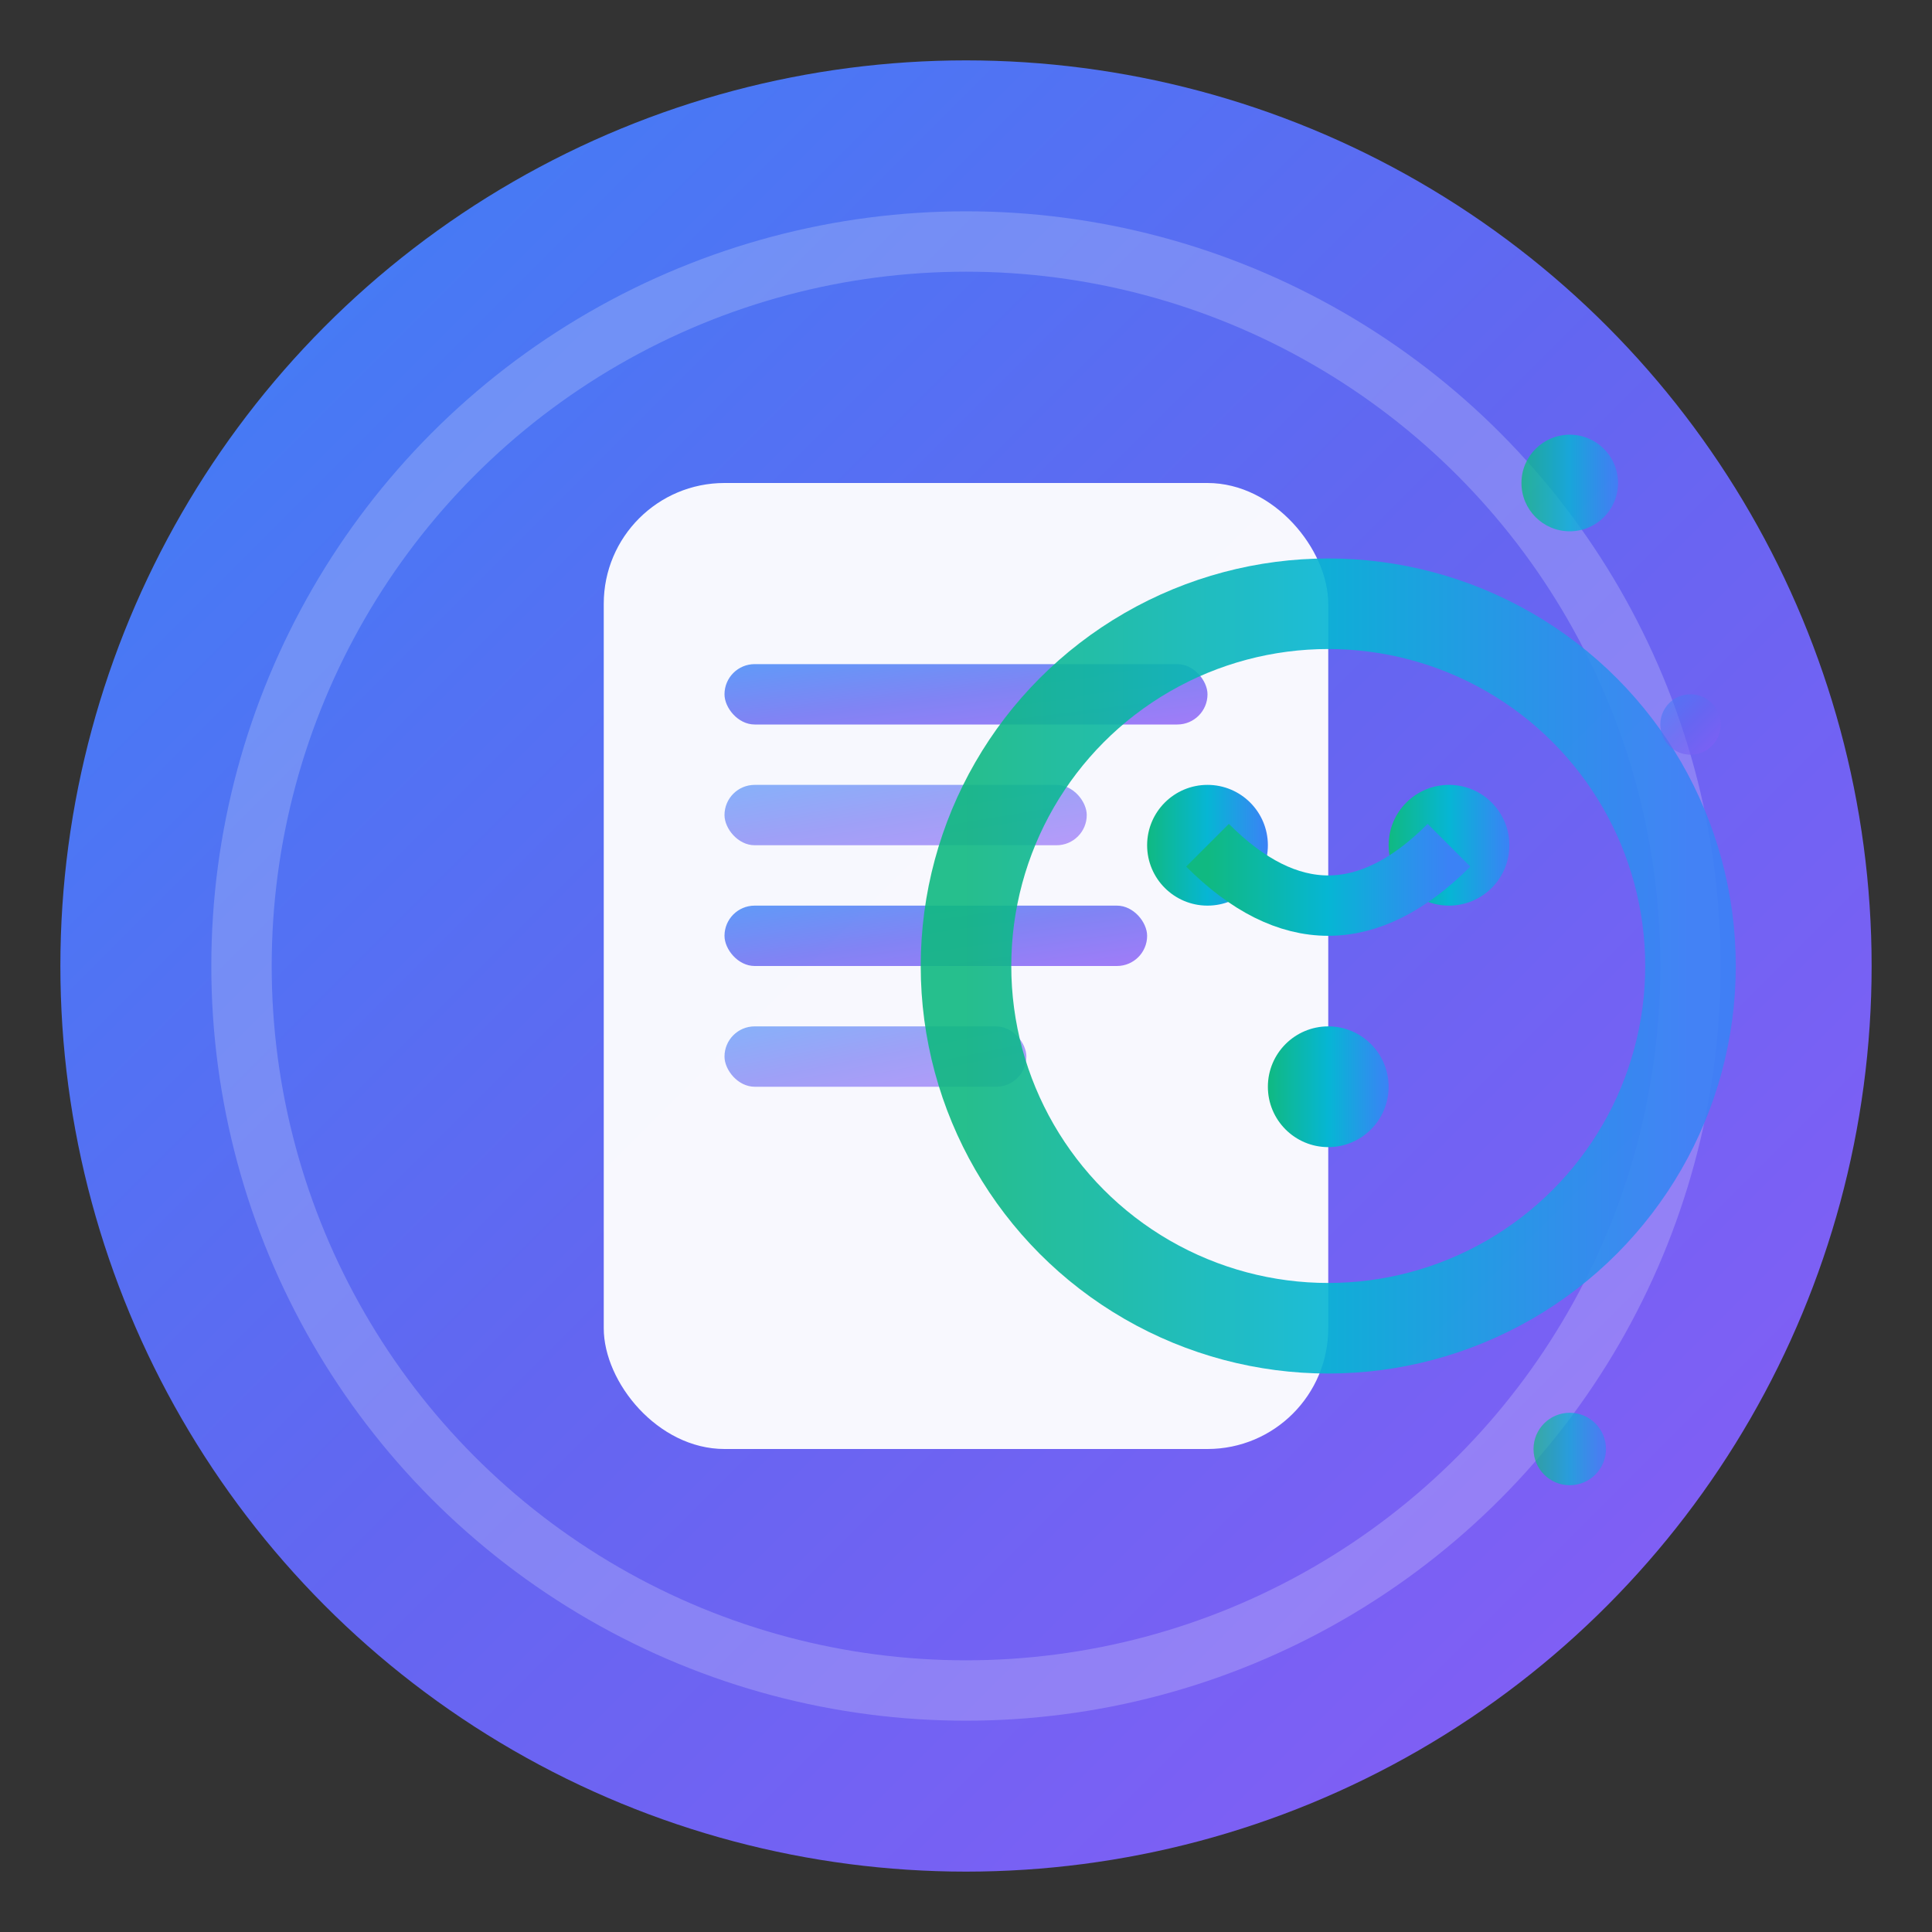
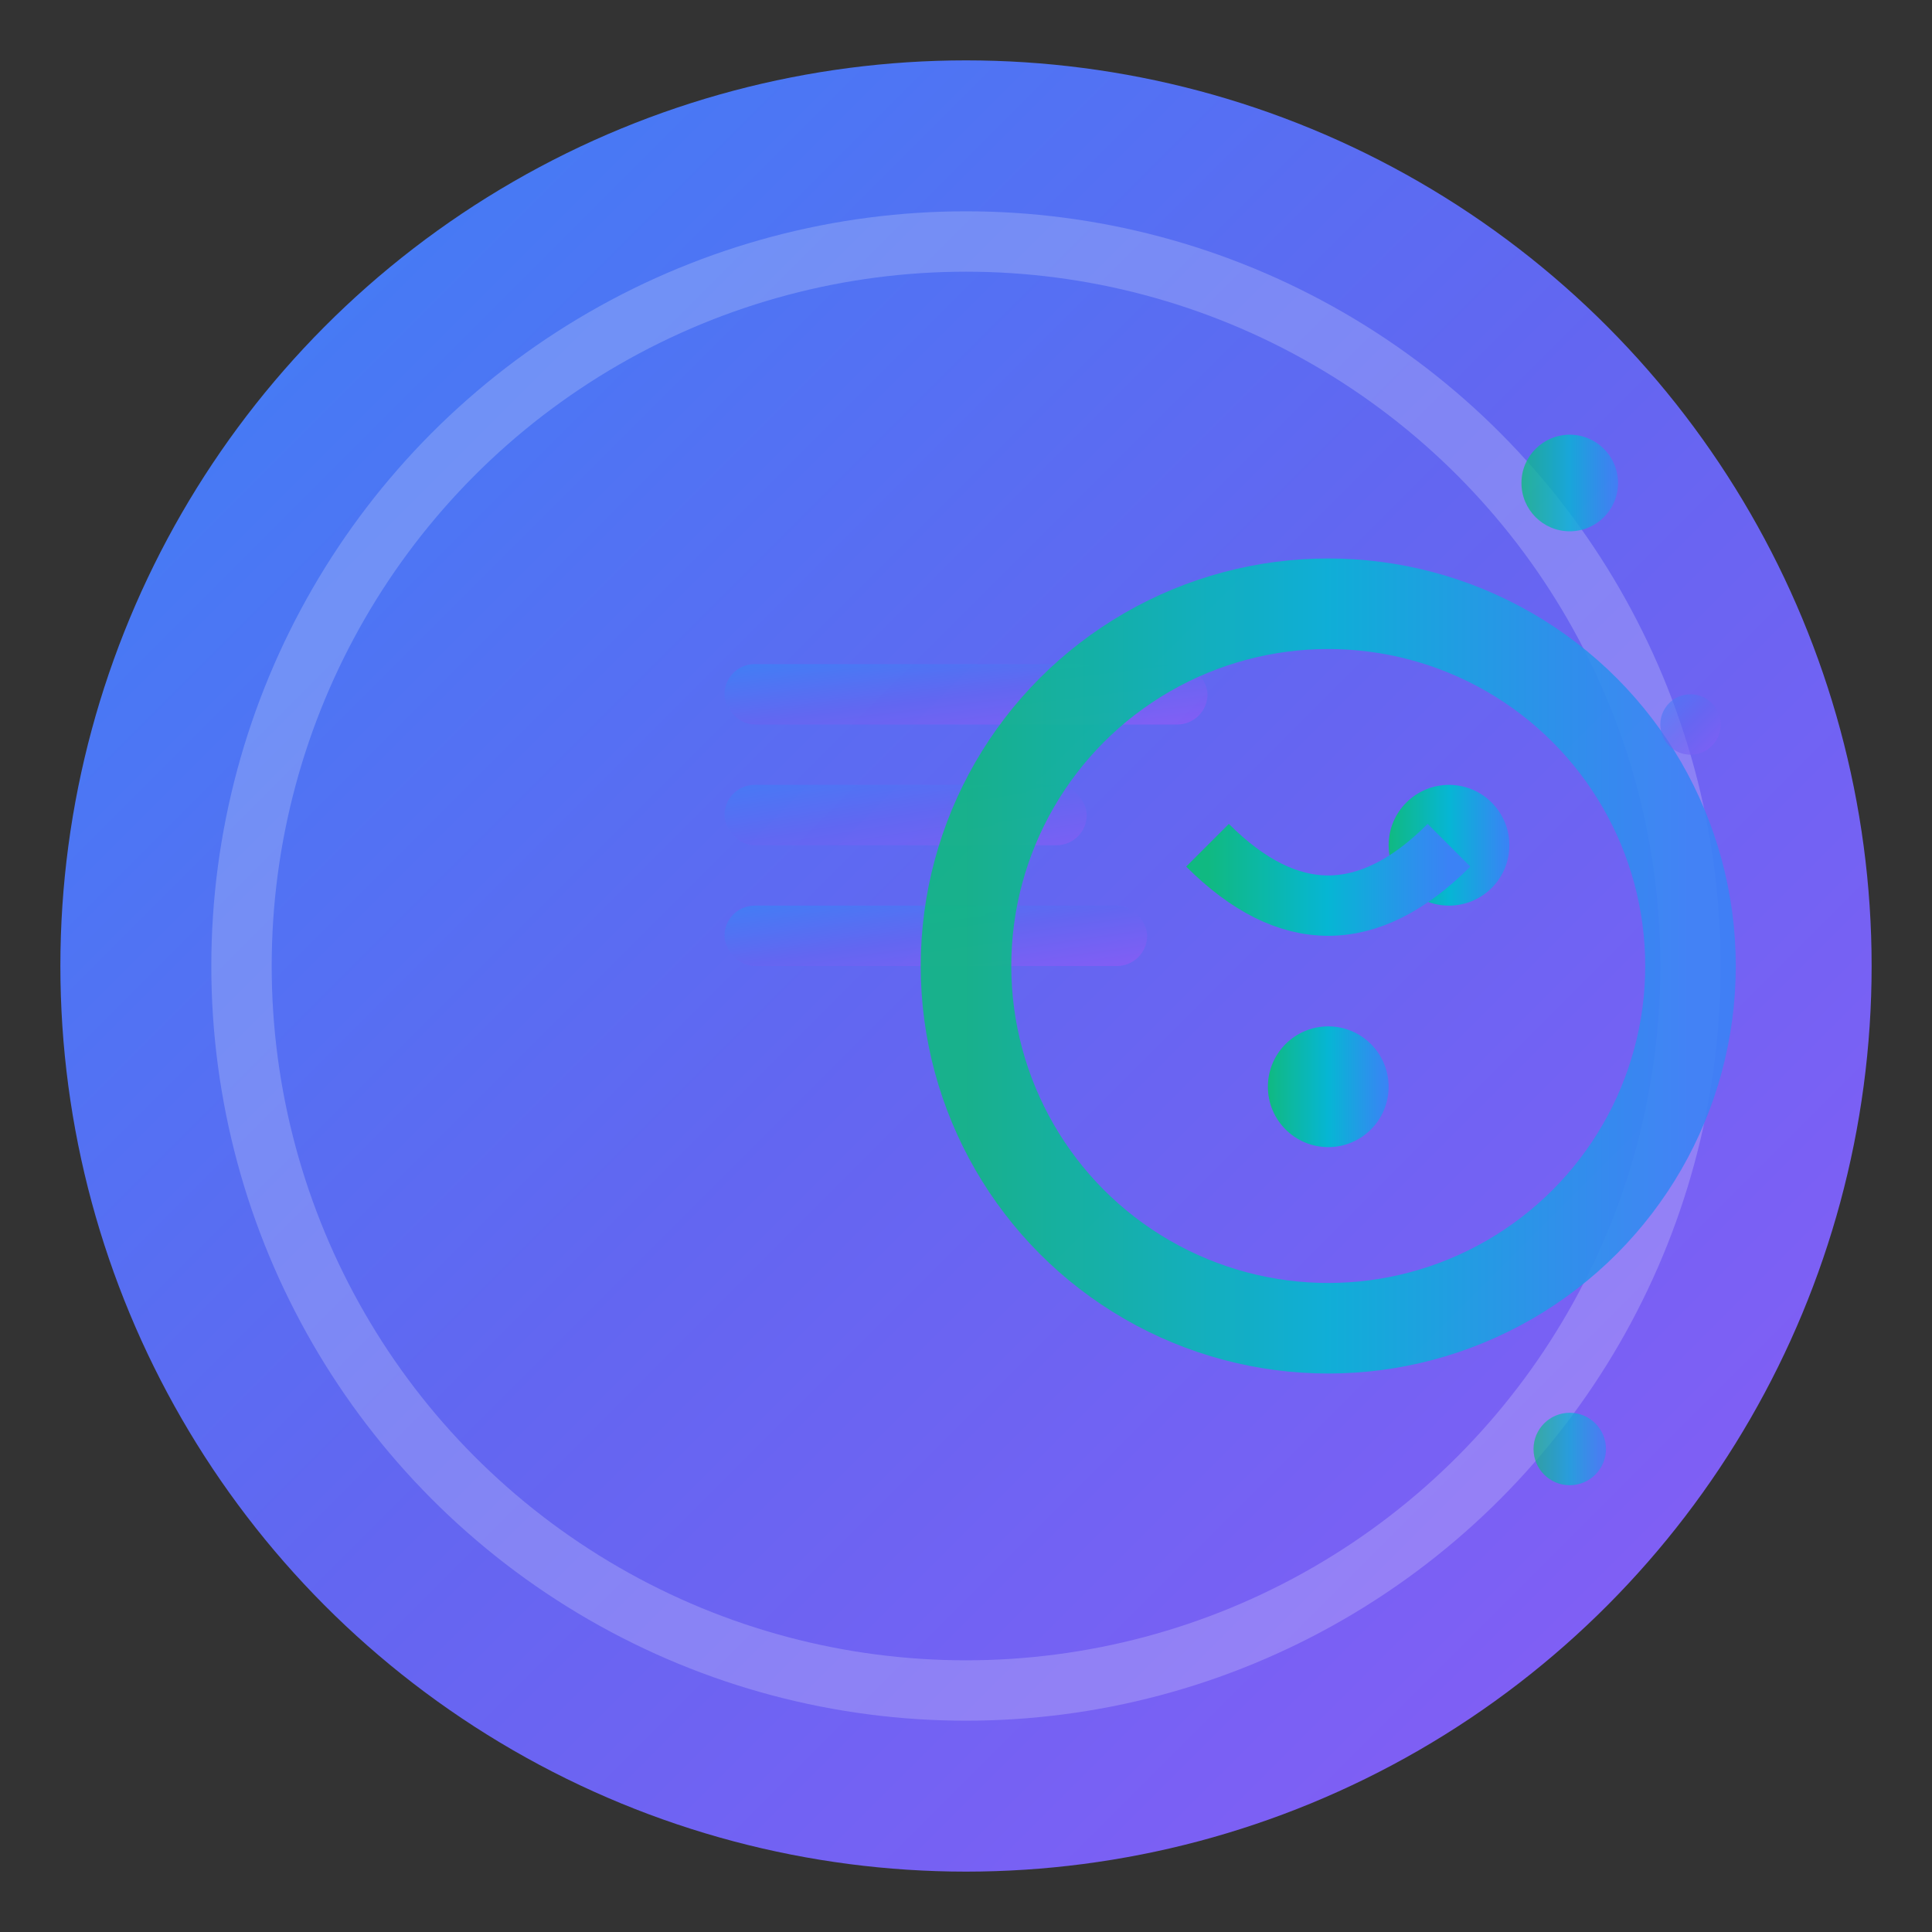
<svg xmlns="http://www.w3.org/2000/svg" width="32" height="32" viewBox="0 0 32 32">
  <rect x="0" y="0" width="32" height="32" fill="#333333" stroke="none" />
  <defs>
    <linearGradient id="faviconPrimary" x1="0%" y1="0%" x2="100%" y2="100%">
      <stop offset="0%" style="stop-color:#3b82f6;stop-opacity:1" />
      <stop offset="50%" style="stop-color:#6366f1;stop-opacity:1" />
      <stop offset="100%" style="stop-color:#8b5cf6;stop-opacity:1" />
    </linearGradient>
    <linearGradient id="faviconAccent" x1="0%" y1="0%" x2="100%" y2="0%">
      <stop offset="0%" style="stop-color:#10b981;stop-opacity:1" />
      <stop offset="50%" style="stop-color:#06b6d4;stop-opacity:1" />
      <stop offset="100%" style="stop-color:#3b82f6;stop-opacity:1" />
    </linearGradient>
    <filter id="faviconGlow">
      <feGaussianBlur stdDeviation="1" result="coloredBlur" />
      <feMerge>
        <feMergeNode in="coloredBlur" />
        <feMergeNode in="SourceGraphic" />
      </feMerge>
    </filter>
  </defs>
  <circle cx="16" cy="16" r="15" fill="url(#faviconPrimary)" />
  <circle cx="16" cy="16" r="12" fill="none" stroke="rgba(255,255,255,0.2)" stroke-width="1" />
-   <rect x="10" y="8" width="12" height="16" rx="2" fill="white" opacity="0.95" />
  <rect x="12" y="11" width="8" height="1" rx="0.5" fill="url(#faviconPrimary)" opacity="0.8" />
  <rect x="12" y="13" width="6" height="1" rx="0.5" fill="url(#faviconPrimary)" opacity="0.6" />
  <rect x="12" y="15" width="7" height="1" rx="0.5" fill="url(#faviconPrimary)" opacity="0.8" />
-   <rect x="12" y="17" width="5" height="1" rx="0.5" fill="url(#faviconPrimary)" opacity="0.6" />
  <circle cx="22" cy="16" r="6" fill="none" stroke="url(#faviconAccent)" stroke-width="1.5" opacity="0.9" />
-   <circle cx="20" cy="14" r="1" fill="url(#faviconAccent)" />
  <circle cx="24" cy="14" r="1" fill="url(#faviconAccent)" />
  <circle cx="22" cy="18" r="1" fill="url(#faviconAccent)" />
  <path d="M20 14 Q22 16 24 14" stroke="url(#faviconAccent)" stroke-width="1" fill="none" />
  <path d="M20 16 L24 16" stroke="url(#faviconAccent)" stroke-width="0.5" opacity="0.7" />
  <path d="M22 14 L22 18" stroke="url(#faviconAccent)" stroke-width="0.5" opacity="0.7" />
  <circle cx="26" cy="8" r="0.8" fill="url(#faviconAccent)" opacity="0.8" />
  <circle cx="28" cy="12" r="0.5" fill="url(#faviconPrimary)" opacity="0.6" />
  <circle cx="26" cy="24" r="0.6" fill="url(#faviconAccent)" opacity="0.7" />
</svg>